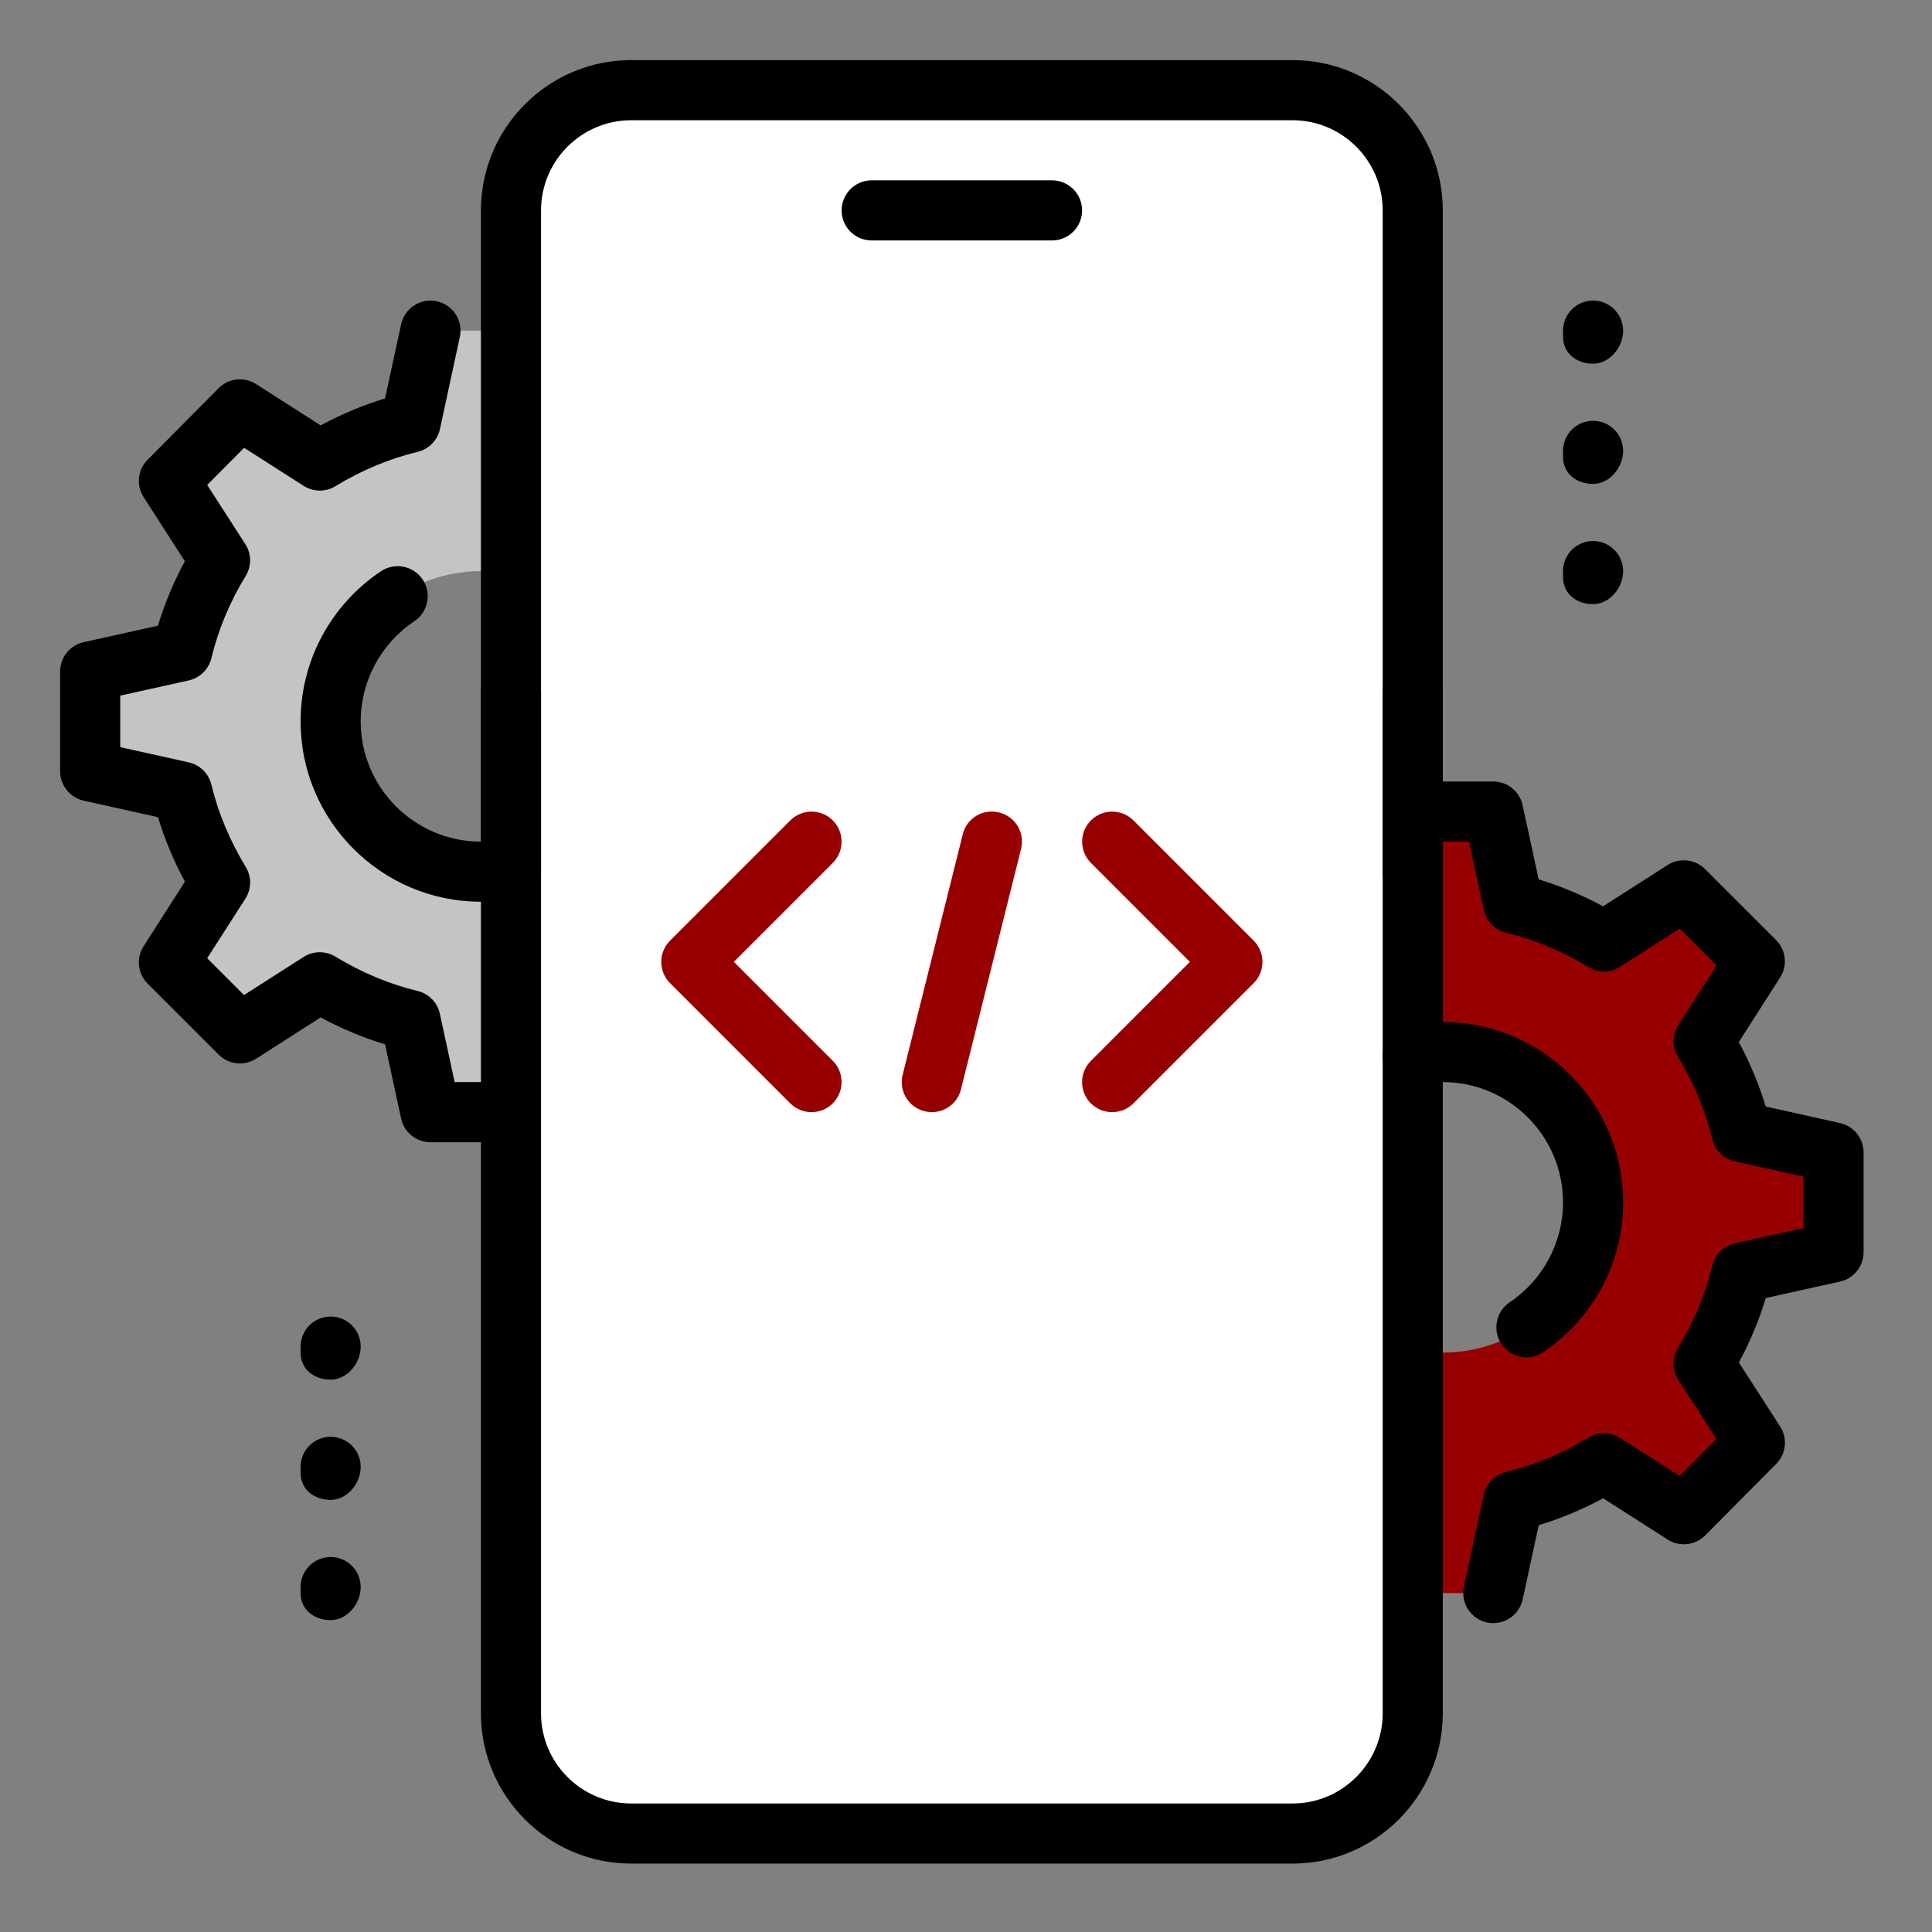
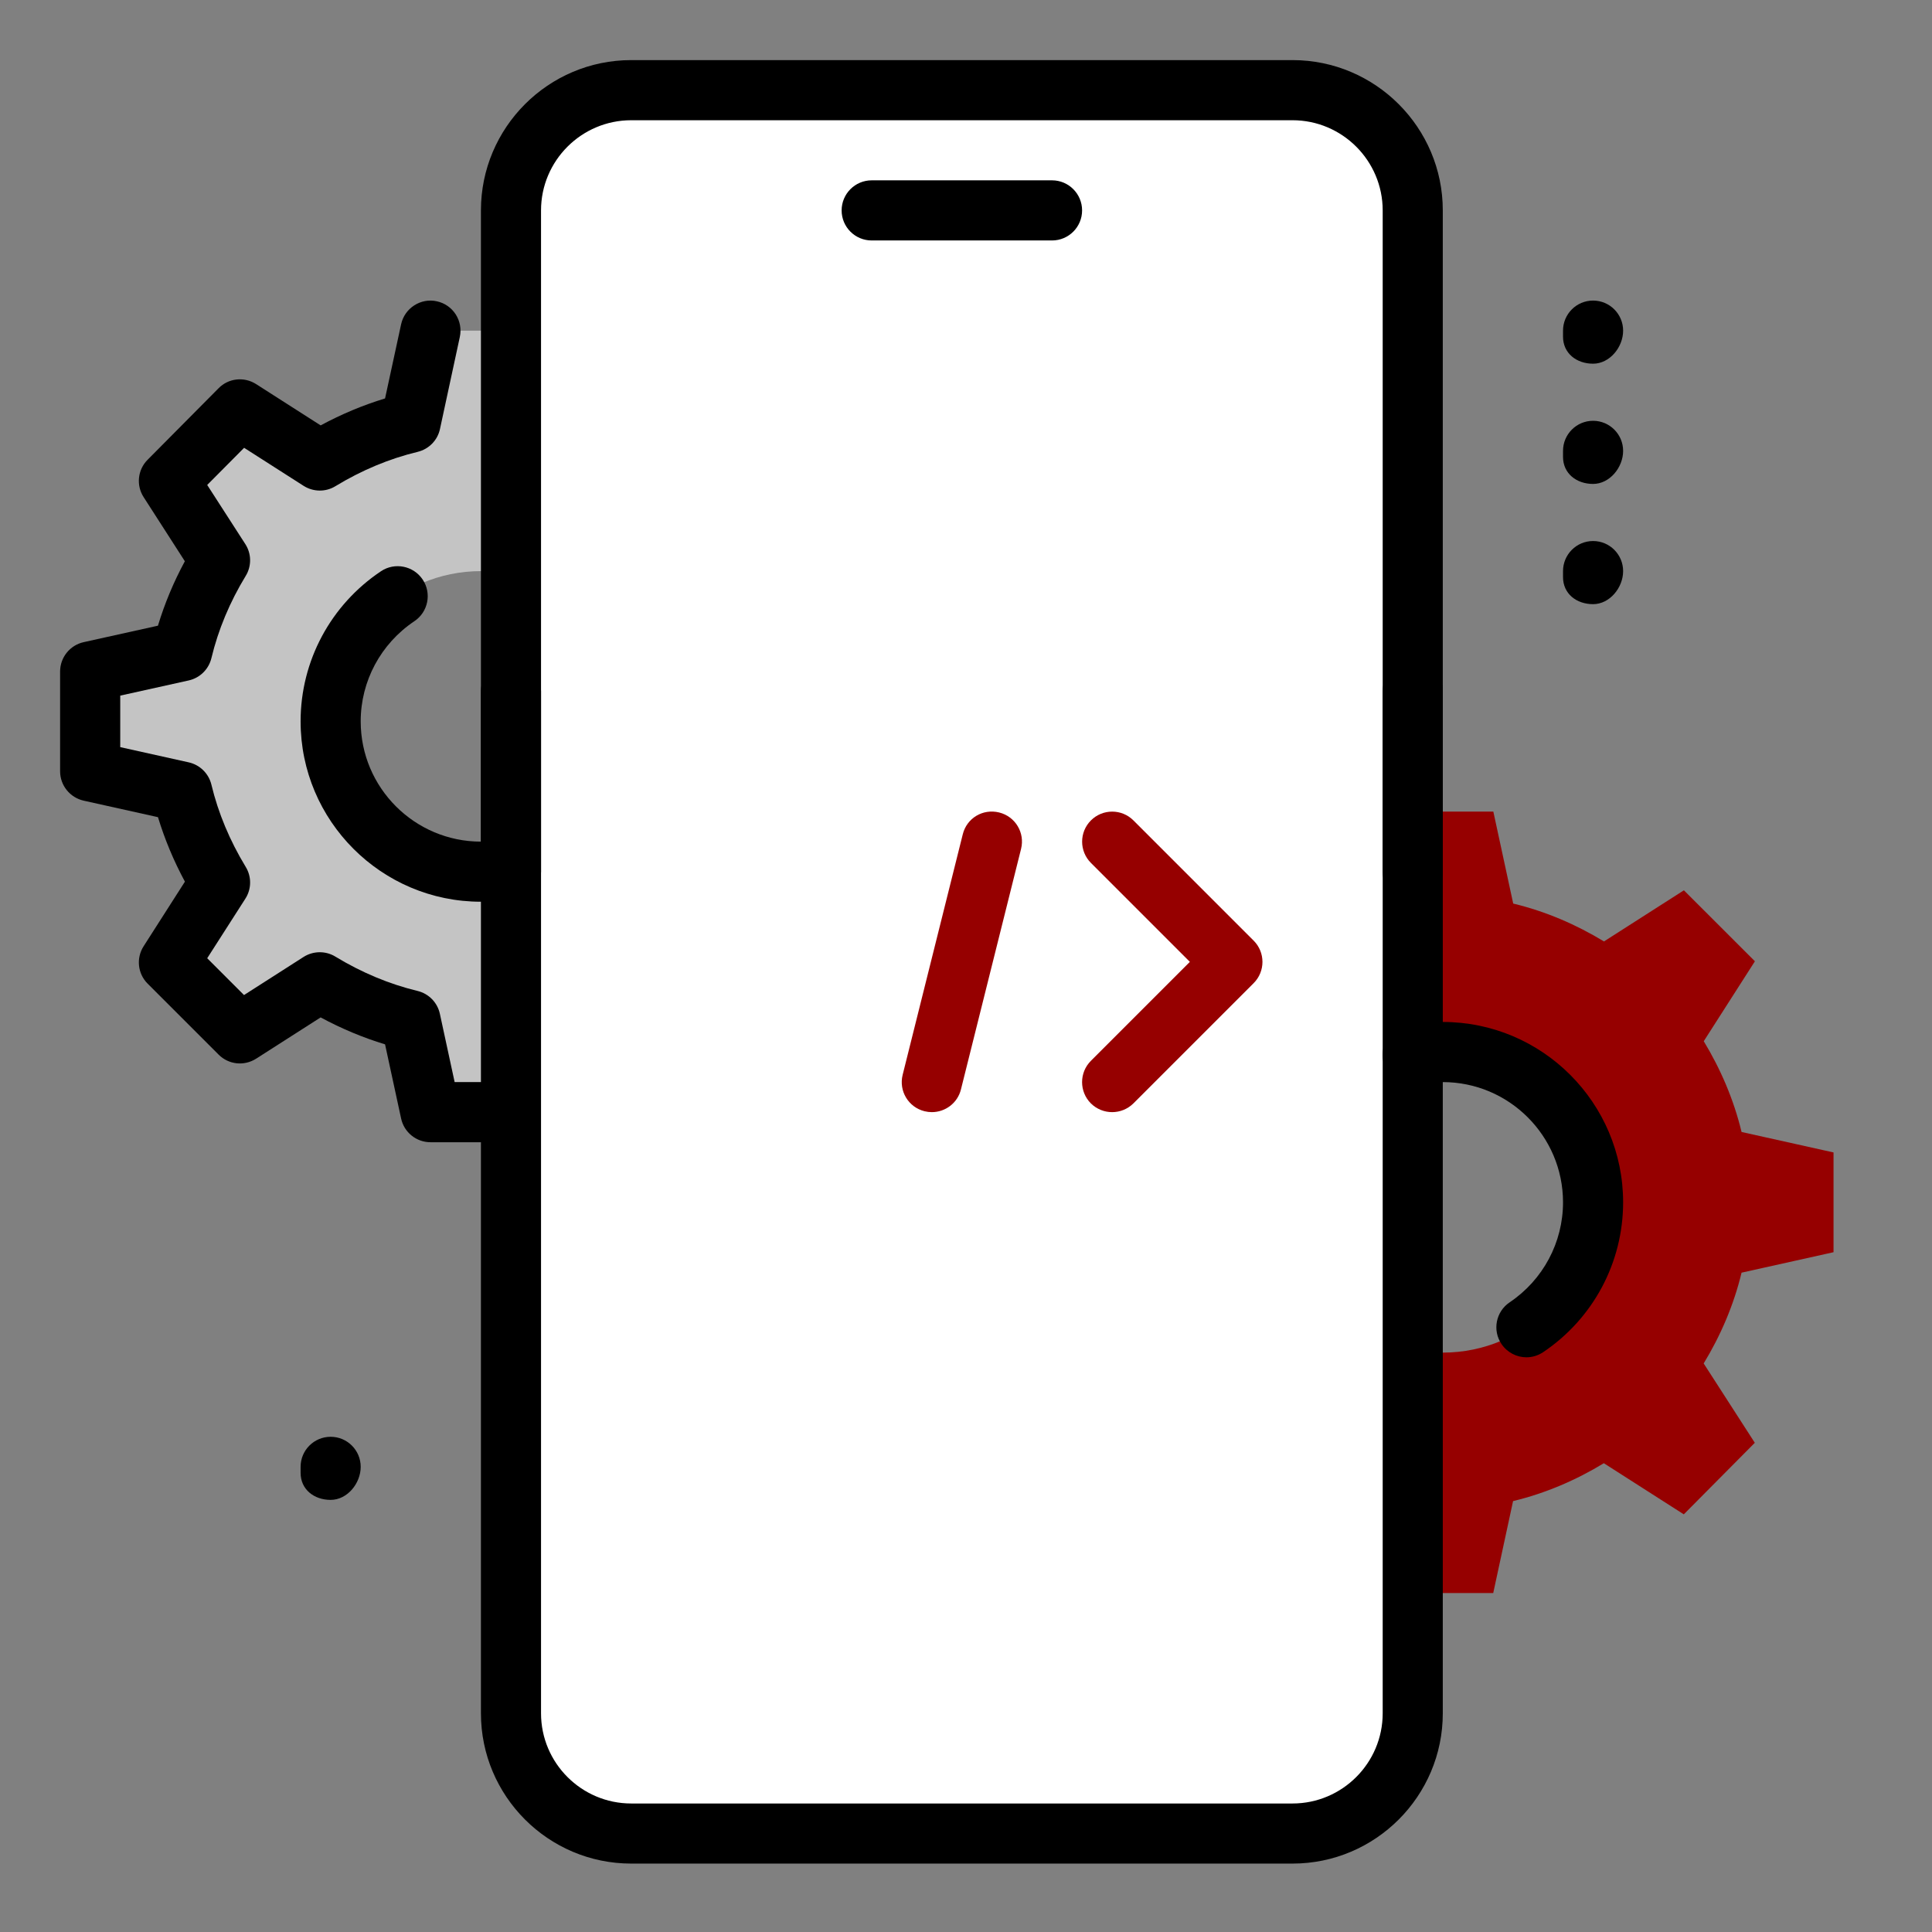
<svg xmlns="http://www.w3.org/2000/svg" width="56" height="56" viewBox="0 0 56 56" fill="none">
  <rect x="0" y="0" width="56" height="56" fill="#808080" stroke="none" />
  <path d="M9.584 20.91C9.584 23.315 11.535 25.266 13.94 25.266C16.345 25.266 18.296 23.315 18.296 20.91C18.296 18.505 16.345 16.554 13.94 16.554C11.535 16.554 9.584 18.505 9.584 20.91ZM5.28 22.949L2.614 22.356V19.464L5.28 18.871C5.506 17.93 5.89 17.042 6.378 16.24L4.896 13.94L6.953 11.866L9.27 13.348C10.072 12.86 10.96 12.476 11.901 12.25L12.476 9.584H15.404L15.979 12.25C16.92 12.476 17.808 12.86 18.61 13.348L20.927 11.866L22.984 13.94L21.503 16.24C22.008 17.042 22.374 17.93 22.6 18.871L25.266 19.464V22.356L22.6 22.949C22.374 23.89 22.008 24.778 21.503 25.58L22.985 27.897L20.927 29.954L18.61 28.472C17.808 28.96 16.92 29.344 15.979 29.57L15.404 32.236H12.476L11.901 29.57C10.96 29.344 10.072 28.96 9.27 28.472L6.953 29.954L4.896 27.897L6.379 25.58C5.89 24.778 5.506 23.89 5.28 22.949Z" fill="#C4C4C4" />
  <path d="M46.176 34.85C46.176 32.445 44.225 30.494 41.82 30.494C39.415 30.494 37.464 32.445 37.464 34.85C37.464 37.255 39.415 39.206 41.82 39.206C44.225 39.206 46.176 37.255 46.176 34.85ZM50.48 32.811L53.146 33.404V36.296L50.48 36.889C50.254 37.83 49.87 38.718 49.382 39.52L50.864 41.82L48.806 43.894L46.488 42.412C45.687 42.9 44.798 43.284 43.857 43.51L43.282 46.176H40.355L39.779 43.51C38.839 43.284 37.95 42.9 37.148 42.412L34.831 43.894L32.776 41.82L34.259 39.52C33.754 38.718 33.388 37.83 33.161 36.889L30.495 36.296V33.404L33.161 32.811C33.388 31.87 33.754 30.982 34.259 30.18L32.776 27.863L34.834 25.806L37.152 27.288C37.953 26.8 38.842 26.416 39.783 26.19L40.358 23.524H43.285L43.861 26.19C44.801 26.416 45.69 26.8 46.492 27.288L48.809 25.806L50.867 27.863L49.384 30.18C49.87 30.982 50.254 31.87 50.48 32.811Z" fill="#960000" />
  <path d="M40.949 49.661C40.949 51.578 39.38 53.146 37.464 53.146H18.296C16.38 53.146 14.811 51.578 14.811 49.661V6.099C14.811 4.182 16.38 2.614 18.296 2.614H37.464C39.38 2.614 40.949 4.182 40.949 6.099V49.661Z" fill="white" />
  <path d="M30.494 6.97H25.266C24.785 6.97 24.395 6.58 24.395 6.099C24.395 5.618 24.785 5.227 25.266 5.227H30.494C30.975 5.227 31.365 5.618 31.365 6.099C31.365 6.58 30.975 6.97 30.494 6.97Z" fill="black" />
  <path d="M37.464 54.017H18.296C15.893 54.017 13.94 52.062 13.94 49.661V20.039C13.94 19.558 14.33 19.168 14.811 19.168C15.292 19.168 15.682 19.558 15.682 20.039V49.661C15.682 51.102 16.855 52.275 18.296 52.275H37.464C38.905 52.275 40.078 51.102 40.078 49.661V20.039C40.078 19.558 40.468 19.168 40.949 19.168C41.43 19.168 41.82 19.558 41.82 20.039V49.661C41.82 52.062 39.867 54.017 37.464 54.017Z" fill="black" />
  <path d="M40.949 26.137C40.468 26.137 40.078 25.747 40.078 25.266V6.099C40.078 4.658 38.905 3.485 37.464 3.485H18.296C16.855 3.485 15.682 4.658 15.682 6.099V25.266C15.682 25.747 15.292 26.137 14.811 26.137C14.33 26.137 13.94 25.747 13.94 25.266V6.099C13.94 3.698 15.893 1.742 18.296 1.742H37.464C39.867 1.742 41.82 3.698 41.82 6.099V25.266C41.82 25.747 41.43 26.137 40.949 26.137Z" fill="black" />
  <path d="M46.176 10.542C45.695 10.542 45.305 10.239 45.305 9.758V9.584C45.305 9.103 45.695 8.712 46.176 8.712C46.657 8.712 47.047 9.103 47.047 9.584C47.047 10.065 46.657 10.542 46.176 10.542Z" fill="black" />
  <path d="M46.176 14.027C45.695 14.027 45.305 13.724 45.305 13.243V13.069C45.305 12.588 45.695 12.197 46.176 12.197C46.657 12.197 47.047 12.588 47.047 13.069C47.047 13.55 46.657 14.027 46.176 14.027Z" fill="black" />
  <path d="M46.176 17.512C45.695 17.512 45.305 17.209 45.305 16.728V16.554C45.305 16.073 45.695 15.682 46.176 15.682C46.657 15.682 47.047 16.073 47.047 16.554C47.047 17.035 46.657 17.512 46.176 17.512Z" fill="black" />
-   <path d="M9.584 39.99C9.103 39.99 8.713 39.687 8.713 39.206V39.032C8.713 38.551 9.103 38.161 9.584 38.161C10.065 38.161 10.455 38.551 10.455 39.032C10.455 39.513 10.065 39.99 9.584 39.99Z" fill="black" />
  <path d="M9.584 43.475C9.103 43.475 8.713 43.172 8.713 42.691V42.517C8.713 42.036 9.103 41.646 9.584 41.646C10.065 41.646 10.455 42.036 10.455 42.517C10.455 42.998 10.065 43.475 9.584 43.475Z" fill="black" />
-   <path d="M9.584 46.96C9.103 46.96 8.713 46.657 8.713 46.176V46.002C8.713 45.521 9.103 45.131 9.584 45.131C10.065 45.131 10.455 45.521 10.455 46.002C10.455 46.483 10.065 46.96 9.584 46.96Z" fill="black" />
-   <path d="M43.285 47.047C43.224 47.047 43.162 47.042 43.101 47.028C42.63 46.927 42.332 46.464 42.433 45.993L43.008 43.327C43.078 43 43.331 42.743 43.655 42.665C44.477 42.466 45.279 42.132 46.037 41.67C46.317 41.496 46.678 41.501 46.959 41.679L48.684 42.782L49.752 41.705L48.649 39.994C48.468 39.713 48.464 39.353 48.637 39.069C49.098 38.311 49.433 37.509 49.63 36.687C49.708 36.362 49.963 36.111 50.288 36.038L52.275 35.597V34.104L50.29 33.663C49.964 33.59 49.71 33.339 49.632 33.015C49.435 32.193 49.098 31.391 48.638 30.633C48.464 30.349 48.468 29.99 48.649 29.71L49.754 27.983L48.687 26.916L46.96 28.021C46.68 28.201 46.321 28.204 46.039 28.03C45.279 27.568 44.477 27.233 43.657 27.035C43.331 26.956 43.08 26.699 43.01 26.373L42.581 24.395H41.82C41.339 24.395 40.949 24.005 40.949 23.524C40.949 23.043 41.339 22.652 41.82 22.652H43.284C43.693 22.652 44.049 22.94 44.134 23.341L44.599 25.489C45.237 25.683 45.863 25.944 46.465 26.27L48.337 25.073C48.682 24.853 49.132 24.902 49.422 25.191L51.48 27.247C51.77 27.537 51.818 27.988 51.597 28.333L50.4 30.204C50.726 30.809 50.987 31.435 51.181 32.074L53.333 32.552C53.733 32.641 54.017 32.996 54.017 33.404V36.296C54.017 36.704 53.733 37.059 53.334 37.147L51.182 37.624C50.989 38.264 50.728 38.889 50.402 39.492L51.597 41.346C51.82 41.689 51.773 42.142 51.484 42.432L49.426 44.505C49.135 44.796 48.684 44.845 48.339 44.625L46.467 43.428C45.863 43.754 45.239 44.016 44.601 44.209L44.136 46.357C44.047 46.769 43.684 47.047 43.285 47.047Z" fill="black" />
  <path d="M44.244 39.342C43.965 39.342 43.69 39.206 43.521 38.957C43.252 38.558 43.359 38.016 43.759 37.748C44.727 37.096 45.305 36.012 45.305 34.85C45.305 32.928 43.742 31.365 41.82 31.365C41.583 31.365 41.348 31.389 41.123 31.435C40.656 31.529 40.191 31.229 40.093 30.755C39.997 30.283 40.3 29.823 40.773 29.727C41.114 29.659 41.466 29.622 41.82 29.622C44.702 29.622 47.047 31.968 47.047 34.85C47.047 36.594 46.181 38.218 44.728 39.194C44.58 39.293 44.411 39.342 44.244 39.342Z" fill="black" />
  <path d="M13.94 26.137C11.058 26.137 8.713 23.792 8.713 20.91C8.713 19.159 9.584 17.533 11.044 16.557C11.44 16.292 11.983 16.397 12.252 16.799C12.518 17.198 12.41 17.74 12.009 18.007C11.037 18.659 10.455 19.742 10.455 20.91C10.455 22.832 12.018 24.395 13.94 24.395C14.174 24.395 14.403 24.372 14.623 24.327C15.085 24.231 15.554 24.536 15.649 25.01C15.745 25.482 15.439 25.941 14.966 26.035C14.633 26.103 14.292 26.137 13.94 26.137Z" fill="black" />
  <path d="M13.94 33.108H12.476C12.067 33.108 11.711 32.82 11.626 32.419L11.161 30.271C10.523 30.077 9.897 29.816 9.294 29.49L7.423 30.687C7.076 30.907 6.628 30.86 6.337 30.569L4.28 28.512C3.99 28.223 3.942 27.772 4.163 27.427L5.36 25.555C5.034 24.951 4.773 24.325 4.579 23.686L2.427 23.208C2.027 23.119 1.742 22.764 1.742 22.356V19.464C1.742 19.056 2.027 18.701 2.426 18.613L4.578 18.136C4.771 17.496 5.032 16.871 5.358 16.268L4.165 14.412C3.942 14.069 3.989 13.616 4.278 13.327L6.336 11.253C6.623 10.96 7.076 10.912 7.423 11.133L9.294 12.33C9.899 12.004 10.523 11.743 11.161 11.549L11.626 9.401C11.727 8.929 12.199 8.629 12.661 8.733C13.132 8.834 13.429 9.298 13.328 9.768L12.753 12.434C12.684 12.762 12.431 13.018 12.107 13.097C11.284 13.295 10.483 13.63 9.723 14.092C9.441 14.266 9.082 14.261 8.801 14.083L7.076 12.98L6.006 14.057L7.109 15.768C7.292 16.048 7.296 16.409 7.122 16.693C6.66 17.451 6.325 18.253 6.128 19.075C6.05 19.399 5.796 19.65 5.47 19.723L3.485 20.163V21.656L5.47 22.097C5.796 22.17 6.05 22.421 6.128 22.745C6.325 23.567 6.662 24.369 7.122 25.127C7.296 25.411 7.292 25.77 7.111 26.05L6.006 27.775L7.073 28.842L8.8 27.737C9.08 27.559 9.441 27.556 9.721 27.728C10.481 28.19 11.283 28.525 12.103 28.723C12.429 28.802 12.68 29.06 12.75 29.386L13.178 31.365H13.94C14.421 31.365 14.811 31.755 14.811 32.236C14.811 32.717 14.421 33.108 13.94 33.108Z" fill="black" />
  <path d="M27.009 32.236C26.939 32.236 26.869 32.227 26.798 32.21C26.329 32.093 26.047 31.621 26.164 31.154L27.906 24.184C28.021 23.715 28.486 23.433 28.962 23.55C29.431 23.667 29.713 24.139 29.596 24.606L27.854 31.576C27.756 31.973 27.401 32.236 27.009 32.236Z" fill="#960000" />
  <path d="M32.236 32.236C32.013 32.236 31.79 32.151 31.619 31.982C31.28 31.642 31.28 31.09 31.619 30.75L34.489 27.88L31.621 25.012C31.281 24.672 31.281 24.12 31.621 23.78C31.961 23.44 32.513 23.44 32.853 23.78L36.338 27.265C36.678 27.605 36.678 28.157 36.338 28.497L32.853 31.982C32.682 32.151 32.459 32.236 32.236 32.236Z" fill="#960000" />
-   <path d="M23.524 32.236C23.301 32.236 23.078 32.151 22.907 31.982L19.422 28.497C19.082 28.157 19.082 27.605 19.422 27.265L22.907 23.78C23.247 23.44 23.799 23.44 24.139 23.78C24.479 24.12 24.479 24.672 24.139 25.012L21.271 27.88L24.139 30.748C24.479 31.088 24.479 31.64 24.139 31.98C23.97 32.151 23.747 32.236 23.524 32.236Z" fill="#960000" />
</svg>